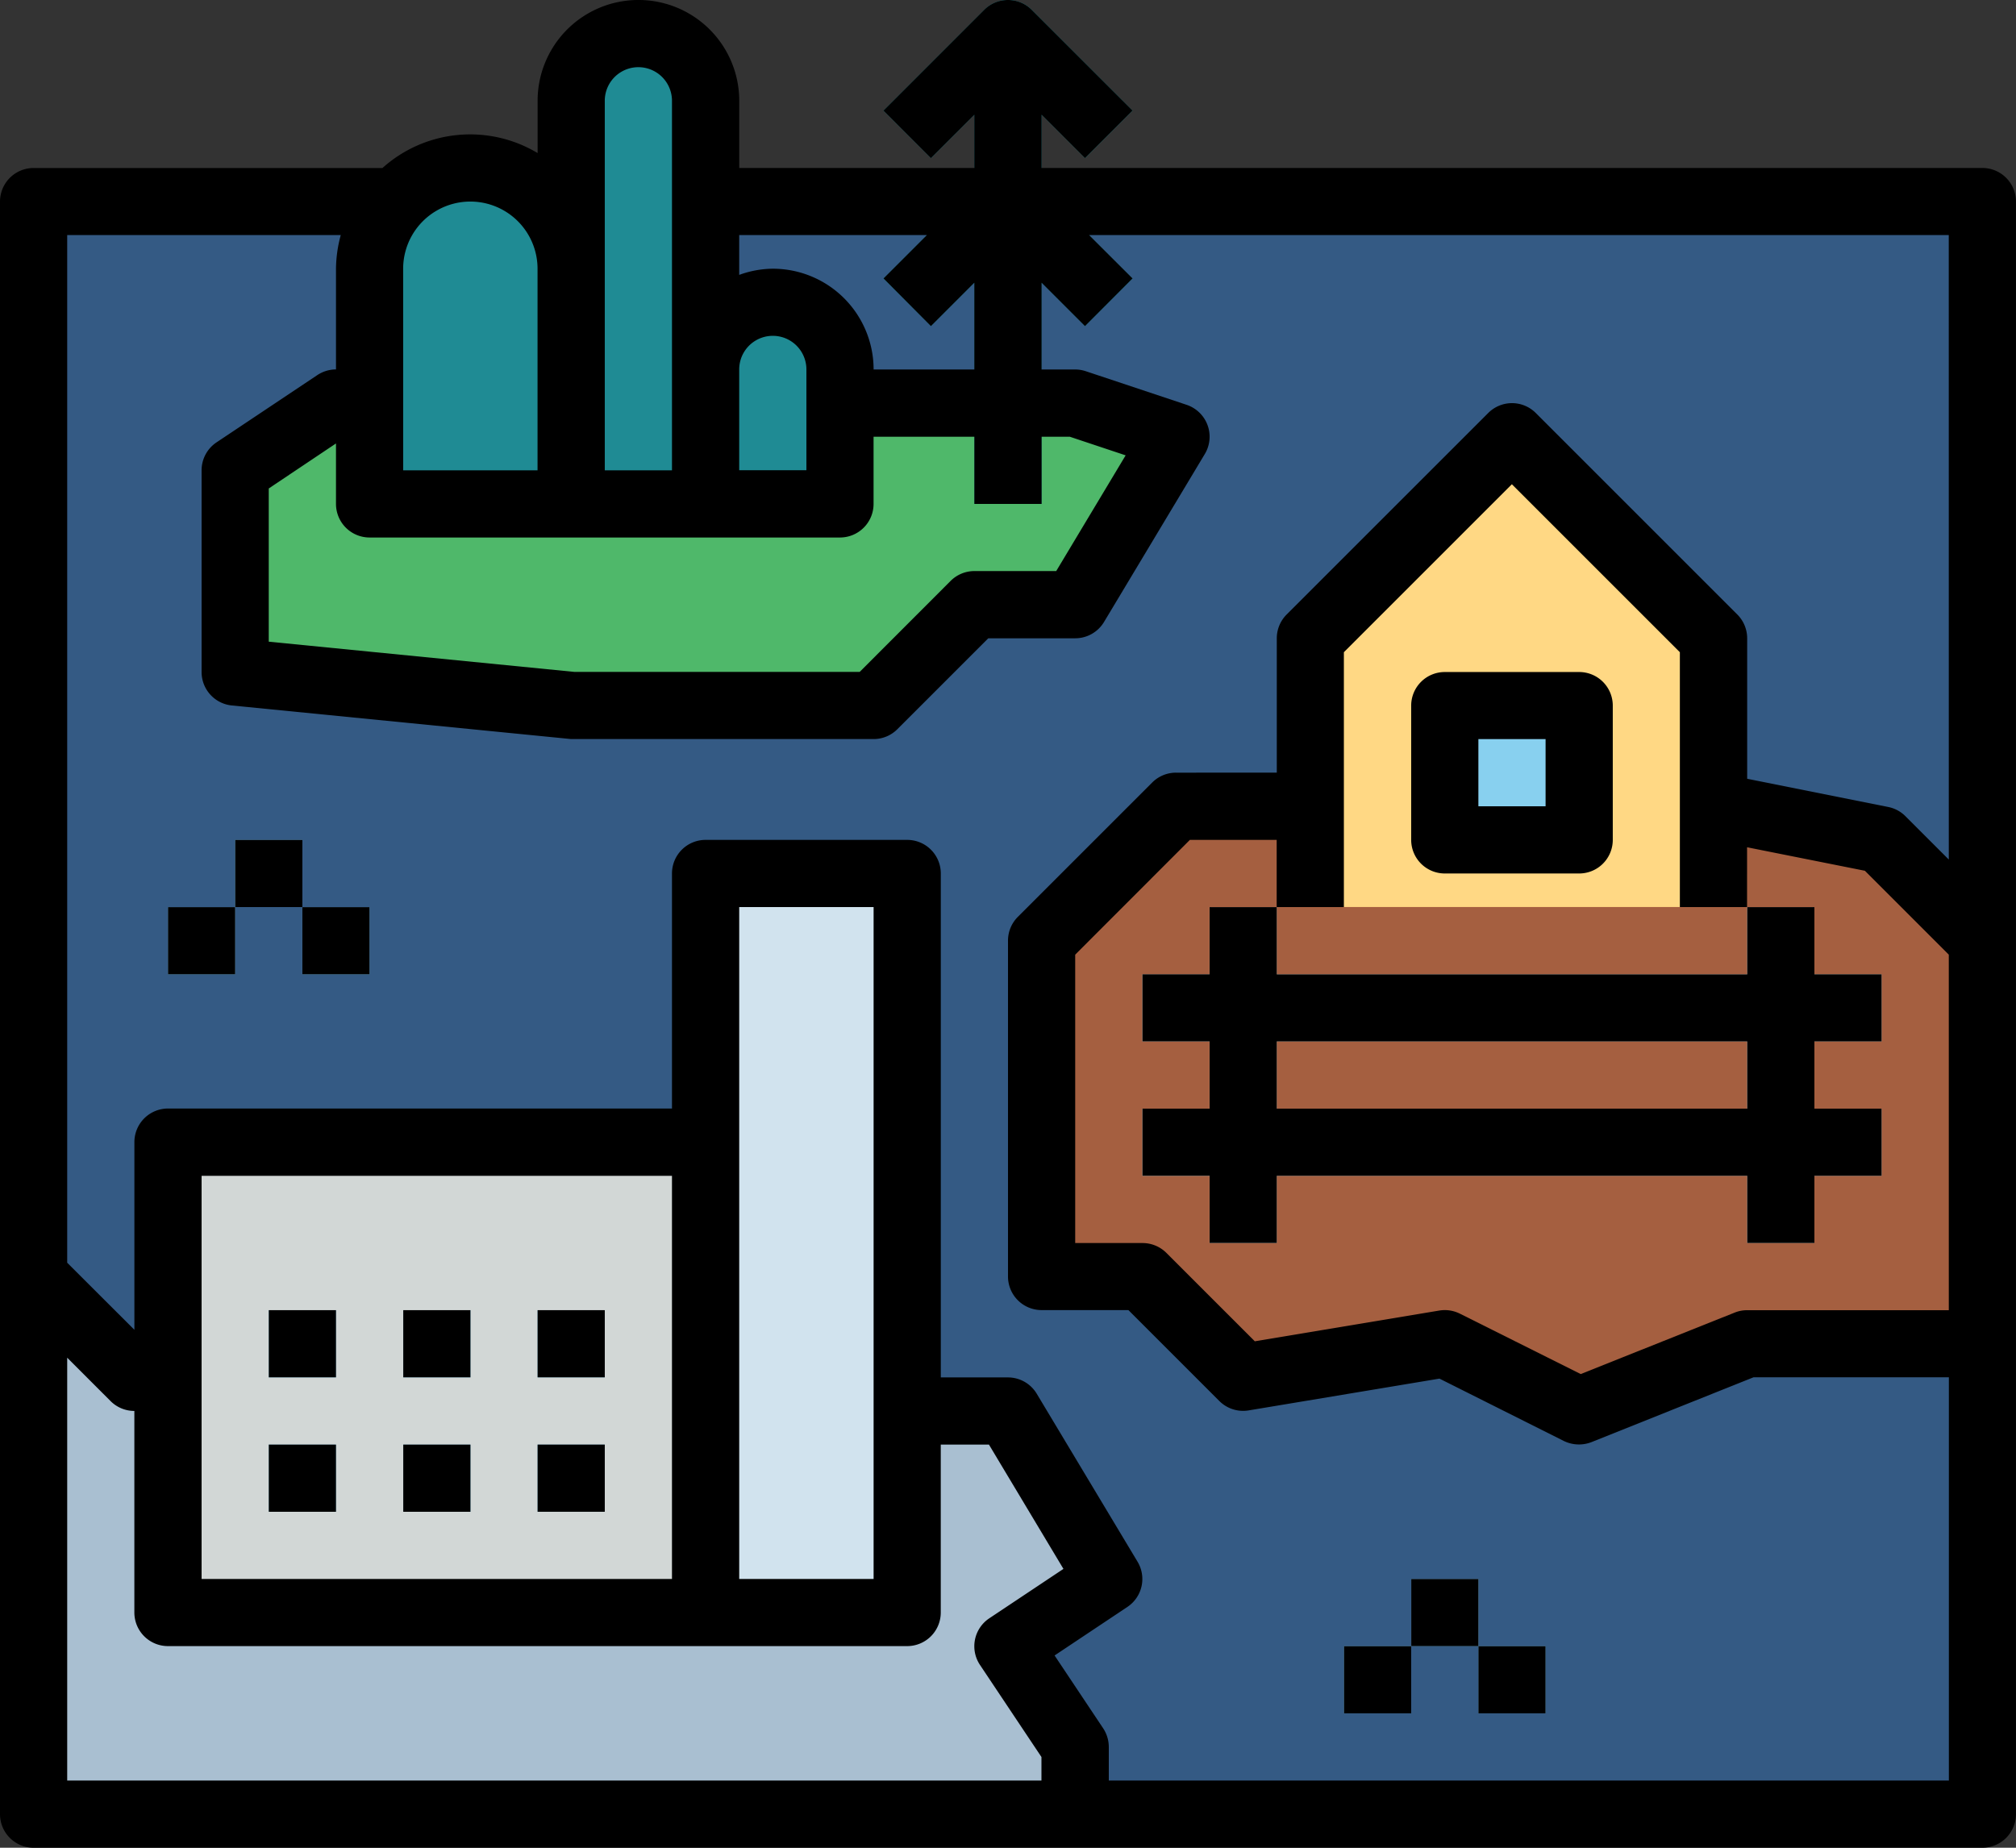
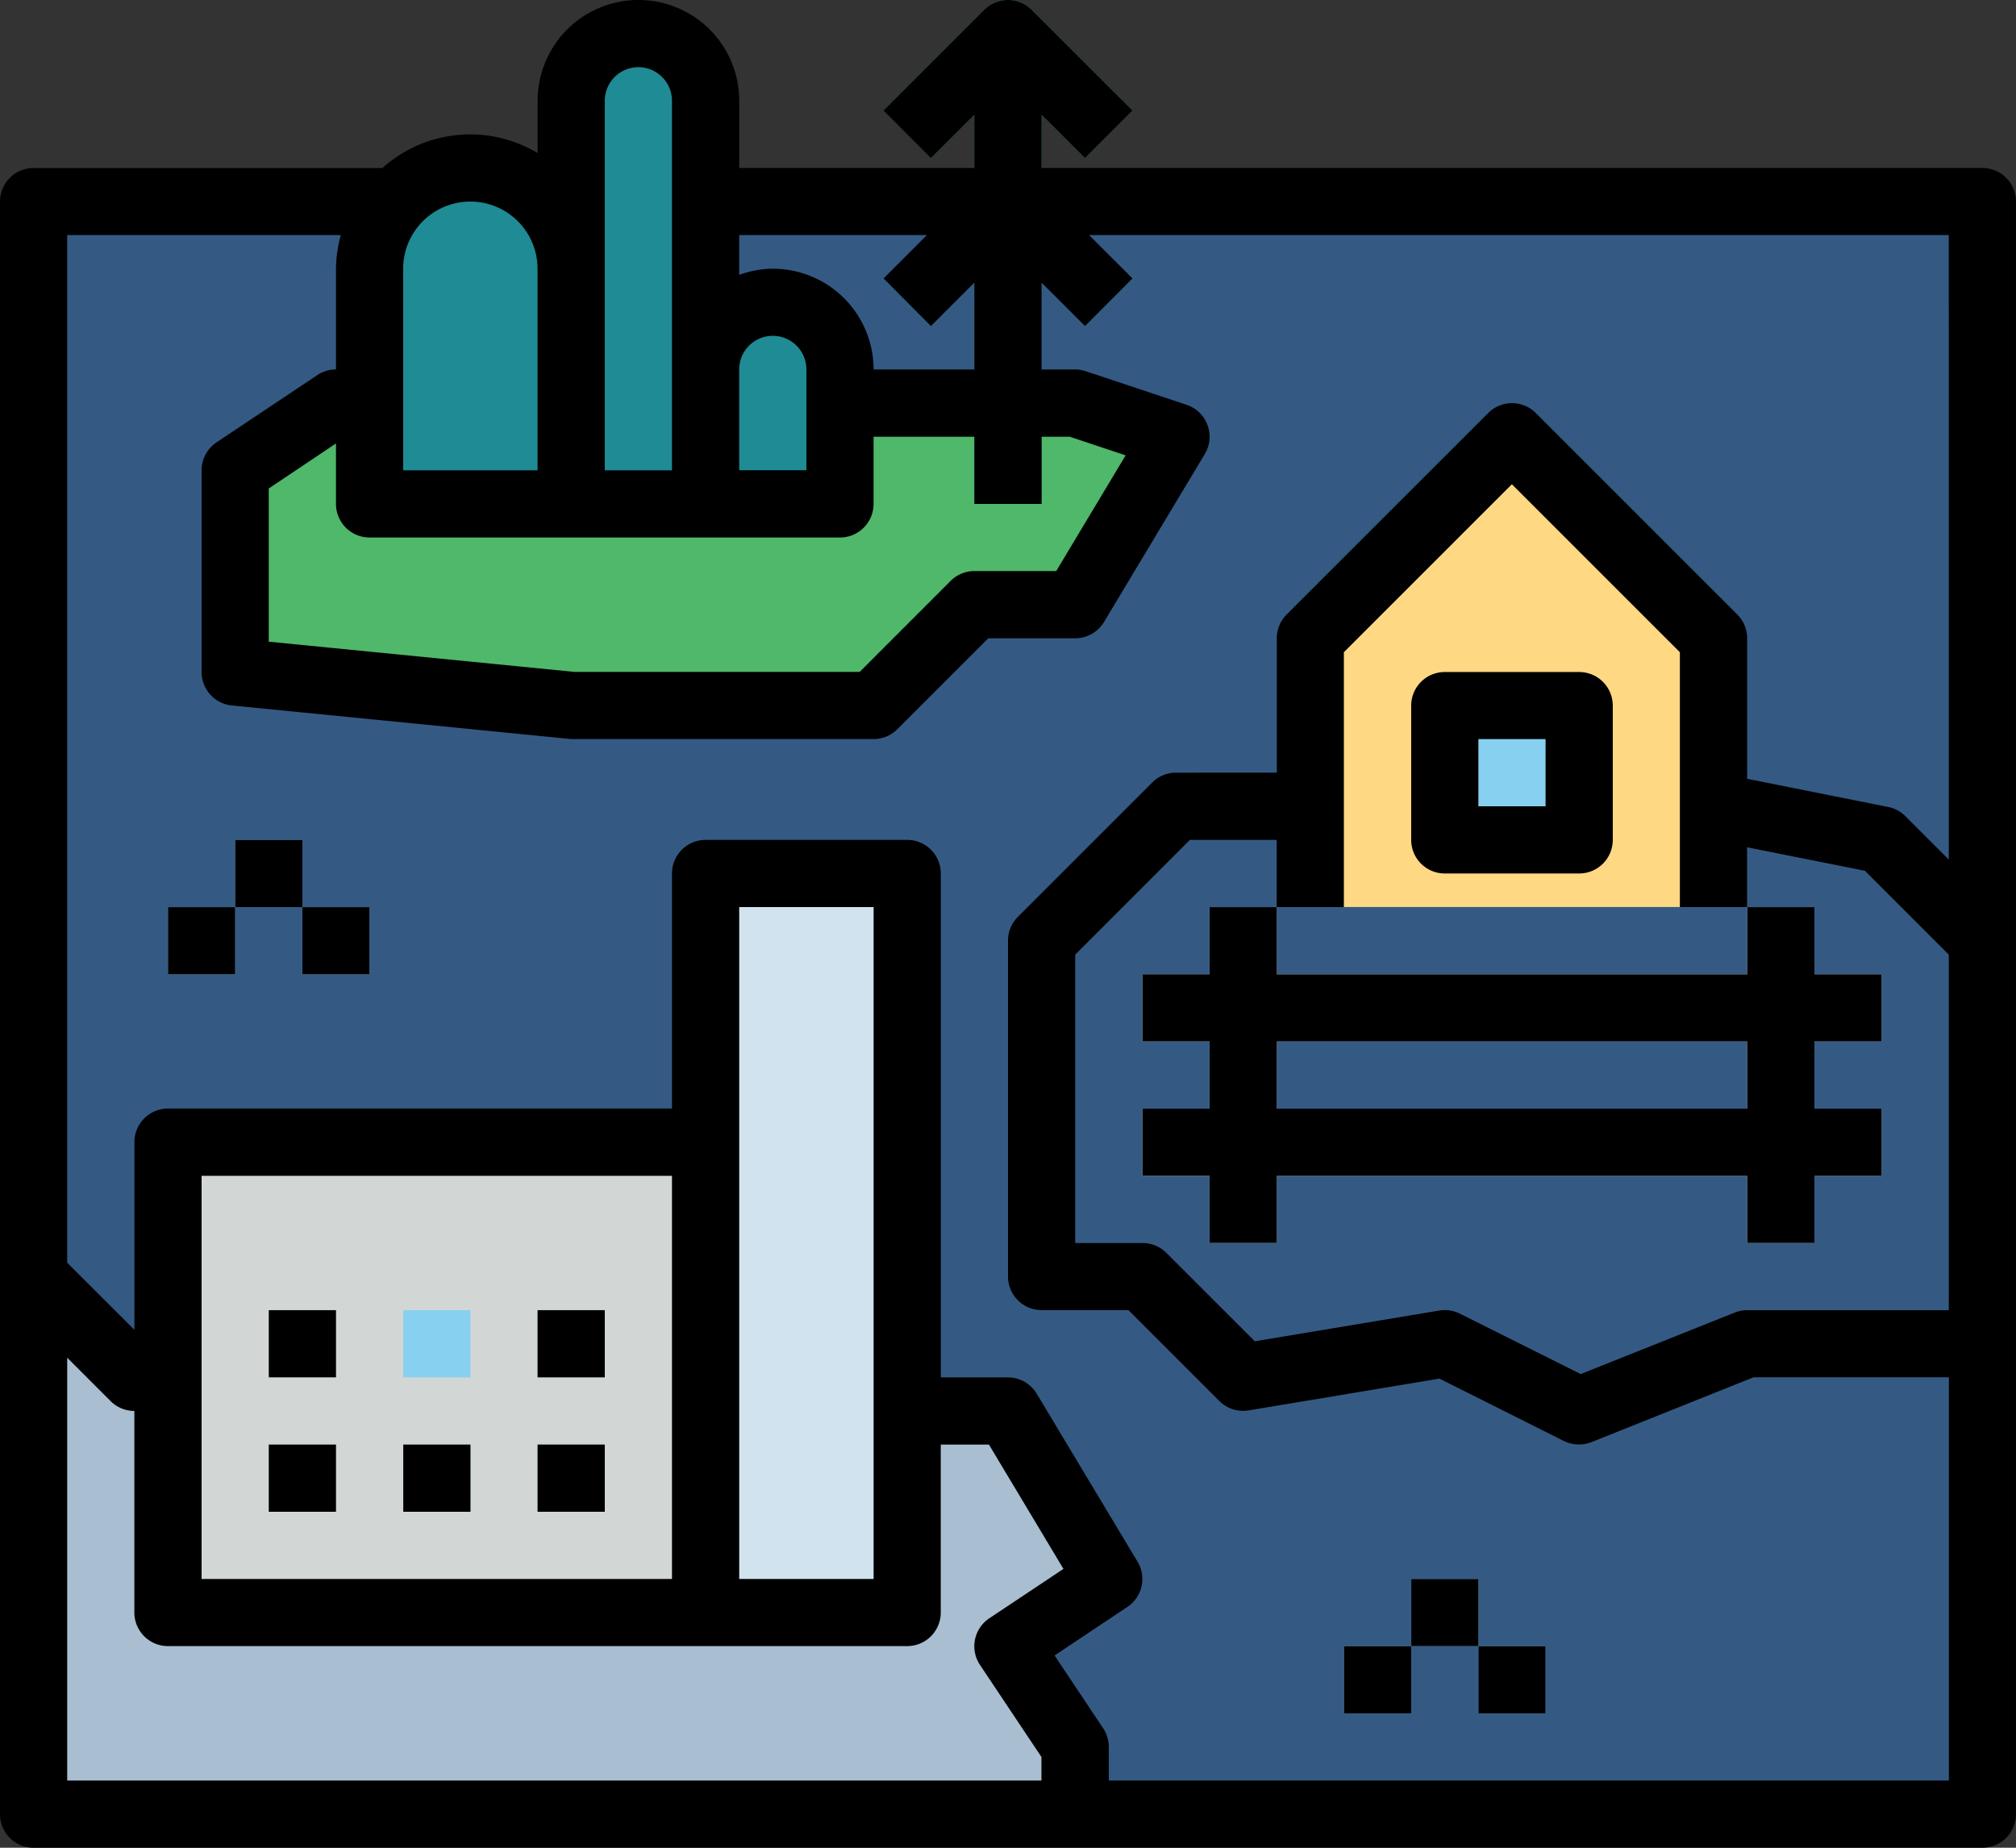
<svg xmlns="http://www.w3.org/2000/svg" width="55.742" height="51.097" viewBox="0 0 55.742 51.097">
  <rect x="0" y="0" width="55.742" height="51.097" fill="#333333" stroke="none" />
  <g id="ciudad" transform="translate(0 -0.5)">
    <path id="Trazado_5499" data-name="Trazado 5499" d="M8.531,51.7H62.415V96.293H8.531Zm0,0" transform="translate(-7.603 -45.625)" fill="#345a84" />
    <path id="Trazado_5500" data-name="Trazado 5500" d="M8.531,324.766l2.787,2.787,5.574-2.787,5.575,2.787,4.645-1.858,5.574,2.787h2.787l2.787,4.645-2.787,1.858,1.858,2.787v1.858H8.531Zm0,0" transform="translate(-7.603 -288.963)" fill="#a9bfd1" />
-     <path id="Trazado_5501" data-name="Trazado 5501" d="M264.531,209.018v9.29h2.787l2.787,2.787,5.574-.929,3.716,1.858,4.645-1.858h6.5V209.018l-2.787-2.787-4.645-.929H268.248Zm0,0" transform="translate(-235.732 -182.505)" fill="#a55f40" />
    <path id="Trazado_5502" data-name="Trazado 5502" d="M62.521,102.9l-2.787,1.858v5.575l9.29.929h8.361l2.787-2.787H82.96l2.787-4.645L82.96,102.9Zm0,0" transform="translate(-53.231 -91.25)" fill="#4fb86a" />
    <path id="Trazado_5503" data-name="Trazado 5503" d="M310.571,234.614v-1.858h-1.858V230.9h-1.858v1.858H293.848V230.9H291.99v1.858h-1.858v1.858h1.858v1.858h-1.858v1.858h1.858v1.858h1.858V238.33h13.007v1.858h1.858V238.33h1.858v-1.858h-1.858v-1.858Zm-3.716,1.858H293.848v-1.858h13.007Zm0,0" transform="translate(-258.546 -205.314)" fill="#eef1eb" />
    <path id="Trazado_5504" data-name="Trazado 5504" d="M343.949,124.439v-7.432l-5.574-5.574-5.574,5.574v7.432Zm0,0" transform="translate(-296.569 -98.856)" fill="#ffd884" />
    <path id="Trazado_5505" data-name="Trazado 5505" d="M42.668,290.633H58.461v13.006H42.668Zm0,0" transform="translate(-38.023 -258.546)" fill="#d2d7d6" />
    <path id="Trazado_5506" data-name="Trazado 5506" d="M179.2,222.367h5.574v20.438H179.2Zm0,0" transform="translate(-159.69 -197.712)" fill="#d1e3ee" />
    <path id="Trazado_5507" data-name="Trazado 5507" d="M105.016,16.467a1.858,1.858,0,0,0-1.858,1.858V10.893a1.858,1.858,0,1,0-3.716,0v4.645a2.787,2.787,0,0,0-5.574,0v6.5h13.006V18.325a1.858,1.858,0,0,0-1.858-1.858Zm0,0" transform="translate(-83.648 -7.606)" fill="#1f8b94" />
    <path id="Trazado_5508" data-name="Trazado 5508" d="M247.469,9.031h1.858V22.038h-1.858Zm0,0" transform="translate(-220.527 -7.602)" fill="#1f8b94" />
    <path id="Trazado_5509" data-name="Trazado 5509" d="M229.941,4.874l-2.13-2.131-2.13,2.131L224.367,3.56,227.154.773a.929.929,0,0,1,1.314,0l2.787,2.787Zm0,0" transform="translate(-199.94 -0.001)" fill="#1f8b94" />
    <path id="Trazado_5510" data-name="Trazado 5510" d="M229.941,47.541l-2.13-2.13-2.13,2.13-1.314-1.314,2.787-2.787a.929.929,0,0,1,1.314,0l2.787,2.787Zm0,0" transform="translate(-199.94 -38.023)" fill="#1f8b94" />
    <g id="Grupo_1941" data-name="Grupo 1941" transform="translate(4.645 20.01)">
      <path id="Trazado_5511" data-name="Trazado 5511" d="M68.266,367.434h1.858v1.858H68.266Zm0,0" transform="translate(-65.479 -346.995)" fill="#88d0ef" />
      <path id="Trazado_5512" data-name="Trazado 5512" d="M102.4,367.434h1.858v1.858H102.4Zm0,0" transform="translate(-95.895 -346.995)" fill="#88d0ef" />
      <path id="Trazado_5513" data-name="Trazado 5513" d="M136.535,367.434h1.858v1.858h-1.858Zm0,0" transform="translate(-126.316 -346.995)" fill="#88d0ef" />
-       <path id="Trazado_5514" data-name="Trazado 5514" d="M68.266,333.3h1.858v1.858H68.266Zm0,0" transform="translate(-65.479 -316.578)" fill="#88d0ef" />
+       <path id="Trazado_5514" data-name="Trazado 5514" d="M68.266,333.3h1.858v1.858Zm0,0" transform="translate(-65.479 -316.578)" fill="#88d0ef" />
      <path id="Trazado_5515" data-name="Trazado 5515" d="M102.4,333.3h1.858v1.858H102.4Zm0,0" transform="translate(-95.895 -316.578)" fill="#88d0ef" />
      <path id="Trazado_5516" data-name="Trazado 5516" d="M136.535,333.3h1.858v1.858h-1.858Zm0,0" transform="translate(-126.316 -316.578)" fill="#88d0ef" />
      <path id="Trazado_5517" data-name="Trazado 5517" d="M341.332,418.633h1.858v1.858h-1.858Zm0,0" transform="translate(-308.816 -392.62)" fill="#88d0ef" />
      <path id="Trazado_5518" data-name="Trazado 5518" d="M358.4,401.566h1.858v1.858H358.4Zm0,0" transform="translate(-324.024 -377.411)" fill="#88d0ef" />
      <path id="Trazado_5519" data-name="Trazado 5519" d="M375.465,418.633h1.858v1.858h-1.858Zm0,0" transform="translate(-339.233 -392.62)" fill="#88d0ef" />
      <path id="Trazado_5520" data-name="Trazado 5520" d="M42.668,230.9h1.858v1.858H42.668Zm0,0" transform="translate(-42.668 -225.324)" fill="#88d0ef" />
      <path id="Trazado_5521" data-name="Trazado 5521" d="M59.734,213.832h1.858v1.858H59.734Zm0,0" transform="translate(-57.876 -210.116)" fill="#88d0ef" />
      <path id="Trazado_5522" data-name="Trazado 5522" d="M76.8,230.9h1.858v1.858H76.8Zm0,0" transform="translate(-73.085 -225.324)" fill="#88d0ef" />
      <path id="Trazado_5523" data-name="Trazado 5523" d="M366.934,179.7h3.716v3.716h-3.716Zm0,0" transform="translate(-331.631 -179.699)" fill="#88d0ef" />
    </g>
    <path id="Trazado_5524" data-name="Trazado 5524" d="M359.328,176.742h3.716a.929.929,0,0,0,.929-.929V172.1a.929.929,0,0,0-.929-.929h-3.716a.929.929,0,0,0-.929.929v3.716A.929.929,0,0,0,359.328,176.742Zm.929-3.716h1.858v1.858h-1.858Zm0,0" transform="translate(-319.38 -152.087)" />
    <path id="Trazado_5525" data-name="Trazado 5525" d="M291.991,232.757h-1.858v1.858h1.858v1.858h-1.858v1.858h1.858v1.858h1.858v-1.858h13.007v1.858h1.858v-1.858h1.858v-1.858h-1.858v-1.858h1.858v-1.858h-1.858V230.9h-1.858v1.858H293.849V230.9h-1.858Zm1.858,1.858h13.007v1.858H293.849Zm0,0" transform="translate(-258.546 -205.315)" />
    <path id="Trazado_5526" data-name="Trazado 5526" d="M54.813,5.145H28.8V3.672l1.2,1.2,1.314-1.314L28.527.772a.929.929,0,0,0-1.314,0L24.427,3.559,25.74,4.873l1.2-1.2V5.145h-6.5V3.287a2.787,2.787,0,1,0-5.575,0V4.733a3.627,3.627,0,0,0-4.29.413H.928A.929.929,0,0,0,0,6.074V50.668a.929.929,0,0,0,.929.929H54.812a.929.929,0,0,0,.929-.929V6.074a.929.929,0,0,0-.929-.929ZM20.439,7h5.19l-1.2,1.2L25.74,9.518l1.2-1.2v2.4H24.155a2.787,2.787,0,0,0-2.787-2.787,2.758,2.758,0,0,0-.929.171Zm0,3.716a.929.929,0,1,1,1.858,0v2.787H20.439ZM16.722,7.932V3.287a.929.929,0,1,1,1.858,0V13.507H16.722Zm-5.575,0a1.858,1.858,0,1,1,3.716,0v5.574H11.148Zm-.929,7.432H23.225a.929.929,0,0,0,.929-.929V12.577h2.787v1.858H28.8V12.577h.779l1.545.515-1.92,3.2H26.942a.929.929,0,0,0-.657.272L23.77,19.081H15.886l-8.455-.836V14.008L9.29,12.763v1.672a.929.929,0,0,0,.929.929ZM28.8,49.739H1.858V38.046l1.2,1.2a.928.928,0,0,0,.657.272v5.574a.929.929,0,0,0,.929.929H25.083a.929.929,0,0,0,.929-.929V40.448h1.332l2.06,3.438-2.05,1.366a.929.929,0,0,0-.258,1.289h0l1.7,2.547v.65ZM5.574,44.164V33.016H18.58V44.164Zm14.865,0V25.584h3.716V44.164Zm33.445-7.432H48.309a.921.921,0,0,0-.345.066l-4.257,1.7-3.345-1.672a.934.934,0,0,0-.567-.084l-5.1.85-2.449-2.449a.931.931,0,0,0-.656-.268H29.729V26.9L32.9,23.726h2.4v1.858h1.858V18.536l4.645-4.645,4.645,4.645v7.048h1.858V23.93l3.258.65L53.884,26.9Zm0-12.462-1.2-1.2a.93.93,0,0,0-.475-.254l-3.9-.78V18.151a.931.931,0,0,0-.272-.657L42.463,11.92a.929.929,0,0,0-1.313,0l-5.575,5.574a.931.931,0,0,0-.272.657v3.716H32.516a.929.929,0,0,0-.657.272l-3.716,3.716a.929.929,0,0,0-.272.657V35.8a.929.929,0,0,0,.929.929h2.4l2.515,2.515a.93.93,0,0,0,.809.259l5.277-.879,3.446,1.728a.955.955,0,0,0,.76.027l4.479-1.792h5.4V49.738H30.658v-.929a.938.938,0,0,0-.156-.515L29.159,46.28l2.014-1.343a.928.928,0,0,0,.279-1.251l-2.787-4.645a.928.928,0,0,0-.794-.45H26.013V24.655a.929.929,0,0,0-.929-.929H19.509a.929.929,0,0,0-.929.929v6.5H4.645a.929.929,0,0,0-.929.929v5.19L1.858,35.419V7H9.422a3.669,3.669,0,0,0-.132.929v2.787a.934.934,0,0,0-.515.156L5.987,12.733a.929.929,0,0,0-.413.773V19.08a.929.929,0,0,0,.836.929l9.383.929h8.361a.928.928,0,0,0,.657-.272l2.515-2.515h2.4a.928.928,0,0,0,.8-.451l2.787-4.645a.929.929,0,0,0-.319-1.275.91.91,0,0,0-.184-.085l-2.787-.929a.917.917,0,0,0-.293-.048H28.8v-2.4l1.2,1.2L31.315,8.2,30.113,7h23.77Zm0,0" transform="translate(0 0)" />
    <path id="Trazado_5527" data-name="Trazado 5527" d="M68.266,367.434h1.858v1.858H68.266Zm0,0" transform="translate(-60.834 -326.986)" />
    <path id="Trazado_5528" data-name="Trazado 5528" d="M102.4,367.434h1.858v1.858H102.4Zm0,0" transform="translate(-91.25 -326.986)" />
    <path id="Trazado_5529" data-name="Trazado 5529" d="M136.535,367.434h1.858v1.858h-1.858Zm0,0" transform="translate(-121.671 -326.986)" />
    <path id="Trazado_5530" data-name="Trazado 5530" d="M68.266,333.3h1.858v1.858H68.266Zm0,0" transform="translate(-60.834 -296.569)" />
-     <path id="Trazado_5531" data-name="Trazado 5531" d="M102.4,333.3h1.858v1.858H102.4Zm0,0" transform="translate(-91.25 -296.569)" />
    <path id="Trazado_5532" data-name="Trazado 5532" d="M136.535,333.3h1.858v1.858h-1.858Zm0,0" transform="translate(-121.671 -296.569)" />
    <path id="Trazado_5533" data-name="Trazado 5533" d="M341.332,418.633h1.858v1.858h-1.858Zm0,0" transform="translate(-304.171 -372.61)" />
    <path id="Trazado_5534" data-name="Trazado 5534" d="M358.4,401.566h1.858v1.858H358.4Zm0,0" transform="translate(-319.379 -357.402)" />
    <path id="Trazado_5535" data-name="Trazado 5535" d="M375.465,418.633h1.858v1.858h-1.858Zm0,0" transform="translate(-334.588 -372.61)" />
    <path id="Trazado_5536" data-name="Trazado 5536" d="M42.668,230.9h1.858v1.858H42.668Zm0,0" transform="translate(-38.023 -205.314)" />
    <path id="Trazado_5537" data-name="Trazado 5537" d="M59.734,213.832h1.858v1.858H59.734Zm0,0" transform="translate(-53.231 -190.106)" />
    <path id="Trazado_5538" data-name="Trazado 5538" d="M76.8,230.9h1.858v1.858H76.8Zm0,0" transform="translate(-68.44 -205.314)" />
  </g>
</svg>